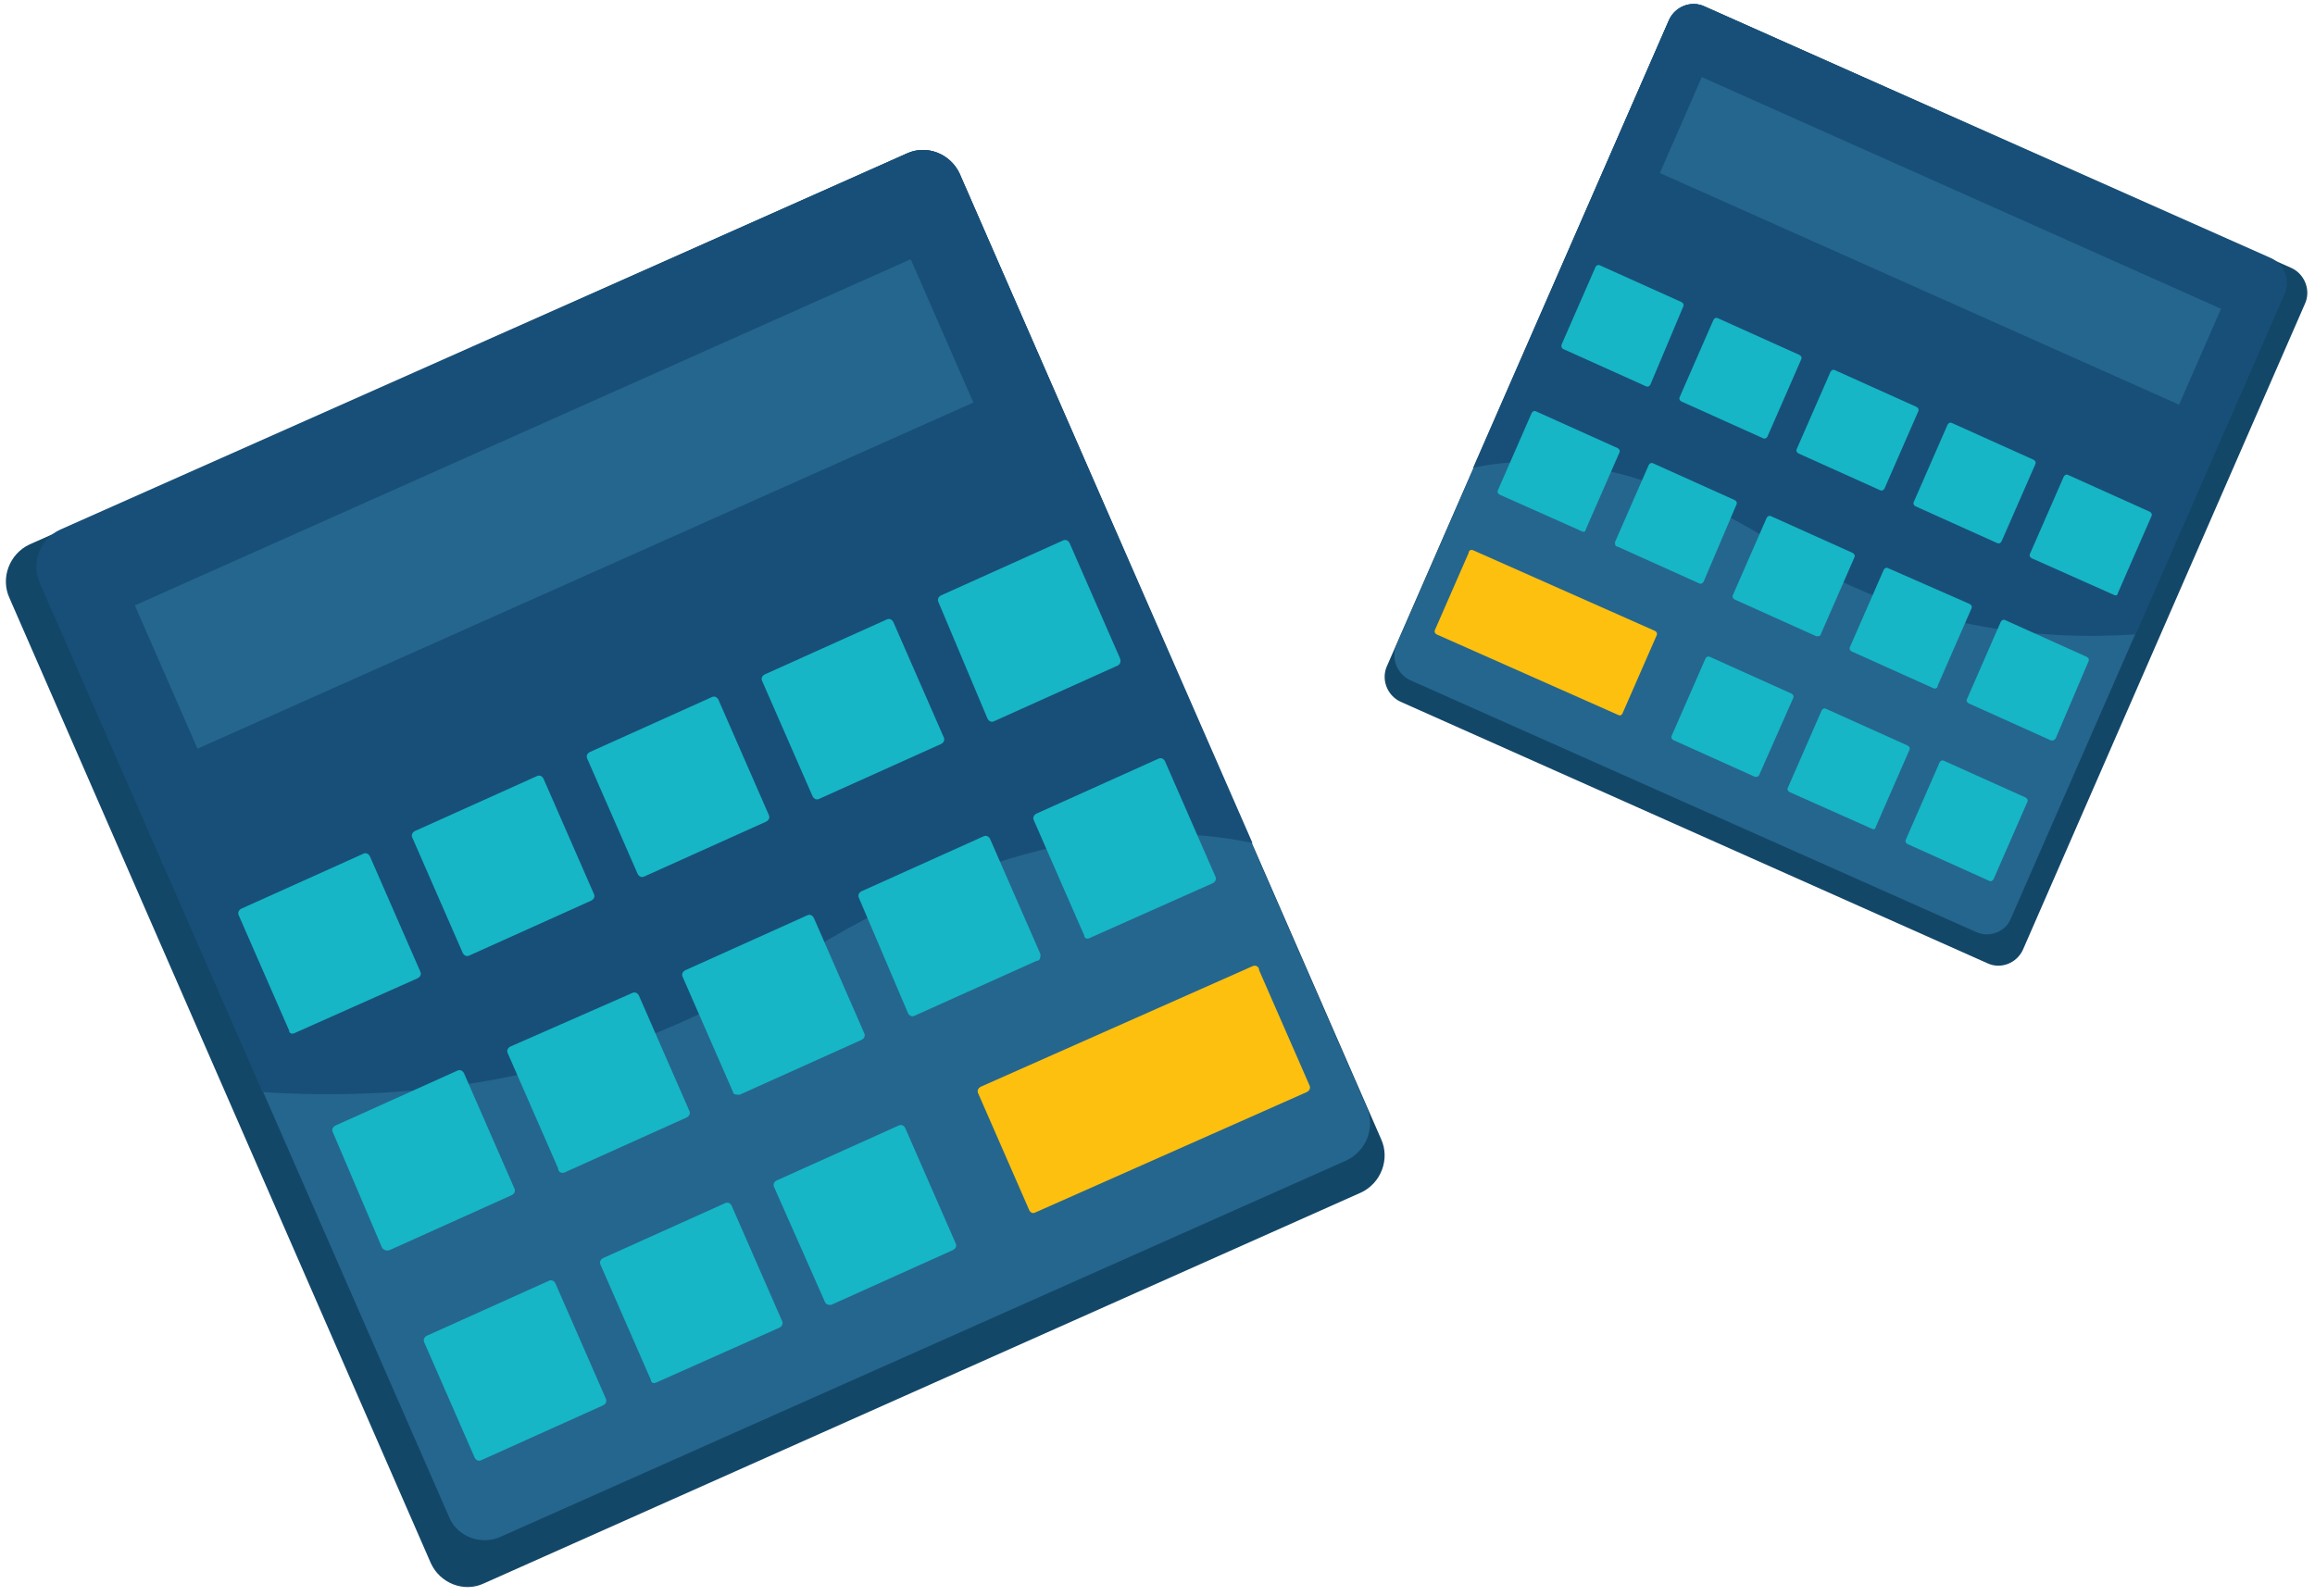
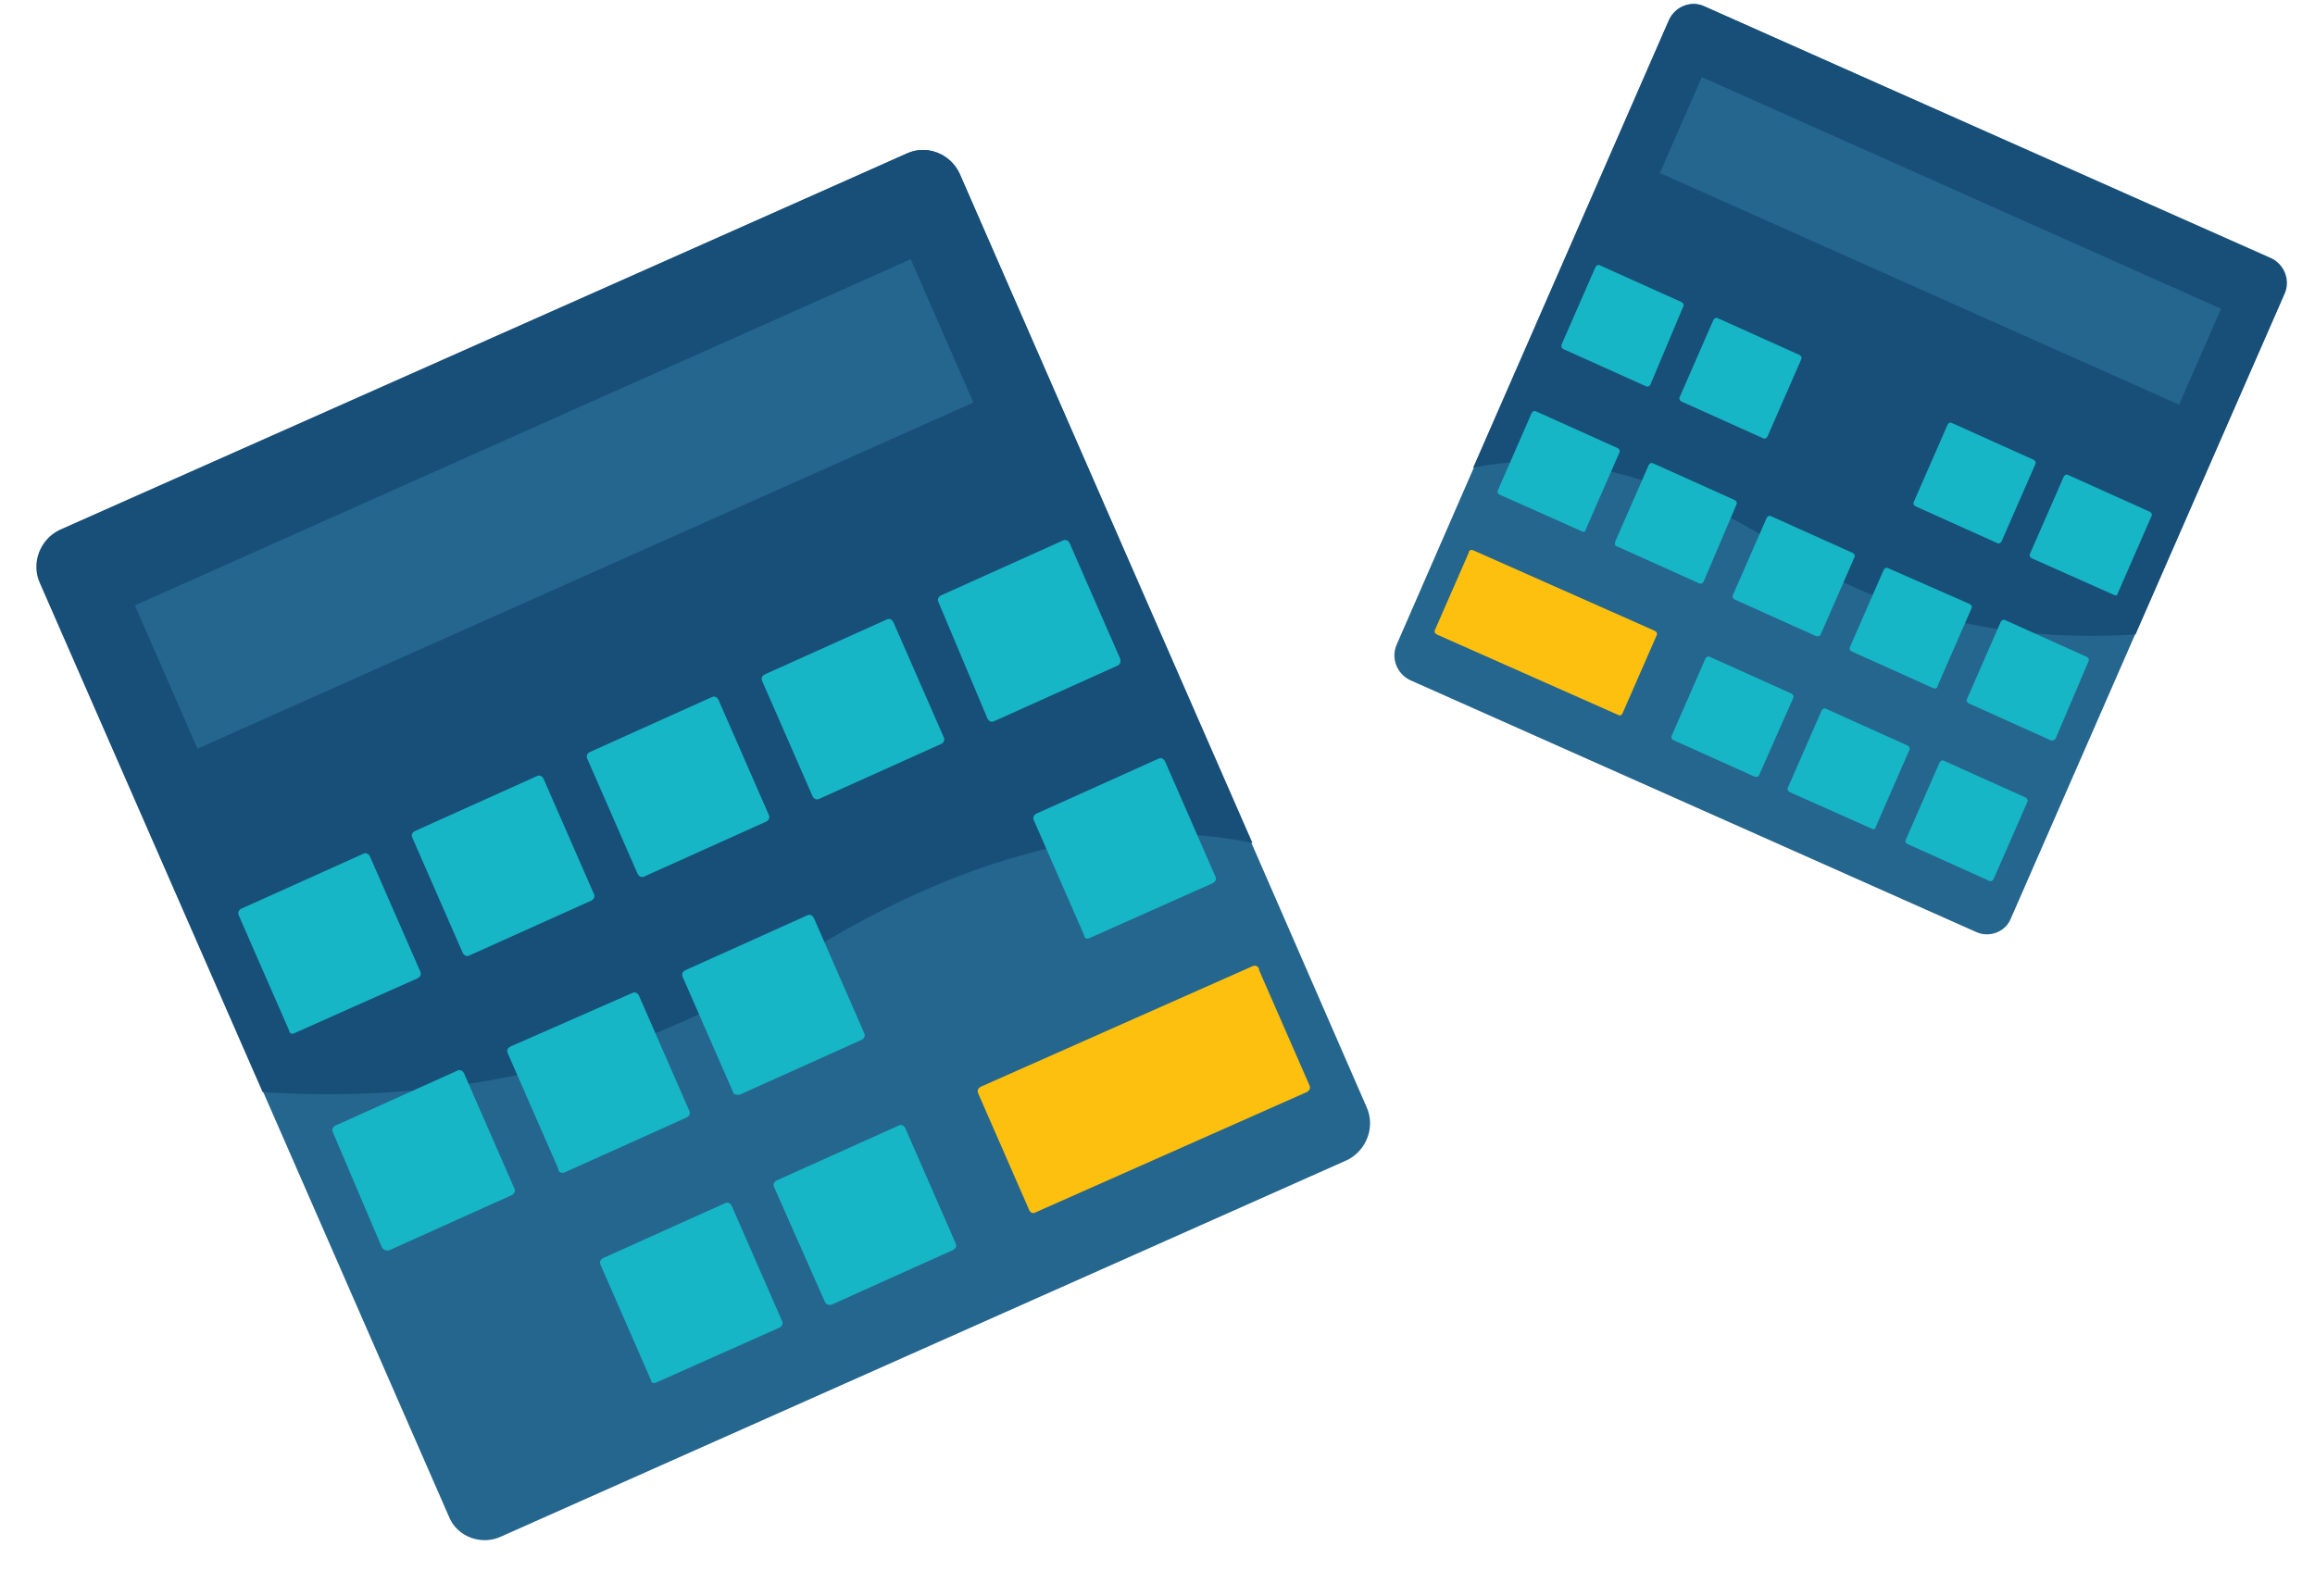
<svg xmlns="http://www.w3.org/2000/svg" width="190" height="131" viewBox="0 0 190 131" fill="none">
-   <path d="M39.715 129.989L111.715 97.897C113.346 97.127 114.107 95.149 113.346 93.5L78.76 14.259C77.999 12.61 76.041 11.841 74.41 12.61L2.41 44.703C0.779 45.472 0.017 47.45 0.779 49.099L35.365 128.34C36.126 129.989 38.084 130.758 39.715 129.989Z" fill="#134768" />
  <path d="M41.13 126.141L110.519 95.257C112.15 94.488 112.912 92.51 112.15 90.861L78.761 14.257C77.999 12.609 76.042 11.839 74.41 12.609L5.021 43.602C3.389 44.371 2.628 46.35 3.389 47.998L36.888 124.602C37.54 126.141 39.498 126.91 41.13 126.141Z" fill="#25668E" />
  <path d="M64.622 79.211C49.504 88.993 33.299 90.422 21.553 89.652L3.281 47.888C2.519 46.24 3.281 44.261 4.912 43.492L74.41 12.609C76.042 11.839 78 12.609 78.761 14.257L102.797 69.21C95.728 67.671 82.676 67.561 64.622 79.211Z" fill="#184F78" />
  <path d="M11.069 49.699L74.746 21.282L79.887 33.046L16.21 61.463L11.069 49.699Z" fill="#25668E" />
  <path d="M81.588 59.208L91.594 54.702C91.921 54.592 92.03 54.373 91.921 54.043L87.788 44.591C87.679 44.371 87.462 44.261 87.244 44.371L77.238 48.877C77.021 48.987 76.912 49.207 77.021 49.427L81.045 58.989C81.153 59.208 81.371 59.318 81.588 59.208Z" fill="#16B6C6" />
  <path d="M67.232 65.583L77.238 61.077C77.456 60.967 77.564 60.747 77.456 60.528L73.323 51.076C73.214 50.856 72.996 50.746 72.779 50.856L62.773 55.362C62.555 55.472 62.447 55.692 62.555 55.911L66.688 65.363C66.797 65.583 67.015 65.693 67.232 65.583Z" fill="#16B6C6" />
  <path d="M52.876 71.957L62.882 67.451C63.099 67.341 63.208 67.122 63.099 66.902L58.966 57.45C58.858 57.23 58.64 57.12 58.422 57.23L48.416 61.736C48.199 61.846 48.09 62.066 48.199 62.286L52.332 71.738C52.441 71.957 52.658 72.067 52.876 71.957Z" fill="#16B6C6" />
  <path d="M38.519 78.442L48.525 73.936C48.743 73.826 48.852 73.606 48.743 73.386L44.61 63.935C44.501 63.715 44.284 63.605 44.066 63.715L34.06 68.221C33.843 68.331 33.734 68.551 33.843 68.77L37.975 78.222C38.084 78.442 38.302 78.552 38.519 78.442Z" fill="#16B6C6" />
  <path d="M24.163 84.816L34.278 80.31C34.495 80.2 34.604 79.981 34.495 79.761L30.362 70.309C30.253 70.089 30.036 69.979 29.818 70.089L19.812 74.595C19.595 74.705 19.486 74.925 19.595 75.145L23.728 84.597C23.728 84.816 23.945 84.926 24.163 84.816Z" fill="#16B6C6" />
  <path d="M89.419 77.013L99.534 72.507C99.752 72.397 99.86 72.177 99.752 71.958L95.619 62.506C95.51 62.286 95.292 62.176 95.075 62.286L85.069 66.792C84.851 66.902 84.743 67.122 84.851 67.341L88.984 76.793C88.984 77.013 89.202 77.123 89.419 77.013Z" fill="#16B6C6" />
-   <path d="M75.063 83.388L85.069 78.882C85.395 78.882 85.395 78.552 85.395 78.332L81.262 68.88C81.153 68.66 80.936 68.551 80.719 68.66L70.713 73.167C70.495 73.277 70.386 73.496 70.495 73.716L74.519 83.168C74.628 83.388 74.845 83.498 75.063 83.388Z" fill="#16B6C6" />
  <path d="M60.706 89.872L70.713 85.366C70.93 85.256 71.039 85.036 70.93 84.817L66.797 75.365C66.688 75.145 66.471 75.035 66.253 75.145L56.247 79.651C56.03 79.761 55.921 79.981 56.03 80.201L60.163 89.652C60.163 89.872 60.489 89.872 60.706 89.872Z" fill="#16B6C6" />
  <path d="M46.35 96.246L56.356 91.74C56.574 91.63 56.682 91.411 56.574 91.191L52.441 81.739C52.332 81.519 52.114 81.409 51.897 81.519L41.891 85.915C41.673 86.025 41.565 86.245 41.673 86.465L45.806 95.917C45.806 96.246 46.133 96.356 46.35 96.246Z" fill="#16B6C6" />
  <path d="M31.994 102.621L42 98.115C42.217 98.005 42.326 97.785 42.217 97.566L38.084 88.114C37.975 87.894 37.758 87.784 37.54 87.894L27.534 92.4C27.317 92.51 27.208 92.73 27.317 92.95L31.341 102.401C31.45 102.621 31.776 102.731 31.994 102.621Z" fill="#16B6C6" />
  <path d="M68.211 107.127L78.217 102.621C78.434 102.511 78.543 102.292 78.434 102.072L74.302 92.62C74.193 92.4 73.975 92.29 73.758 92.4L63.752 96.906C63.534 97.016 63.425 97.236 63.534 97.456L67.667 106.798C67.776 107.127 67.993 107.127 68.211 107.127Z" fill="#16B6C6" />
  <path d="M84.96 99.543L107.256 89.652C107.474 89.542 107.583 89.322 107.474 89.103L103.341 79.651C103.341 79.321 103.015 79.211 102.797 79.321L80.501 89.213C80.284 89.322 80.175 89.542 80.284 89.762L84.416 99.214C84.525 99.543 84.743 99.653 84.96 99.543Z" fill="#FDC00F" />
  <path d="M53.855 113.502L63.969 108.995C64.187 108.886 64.296 108.666 64.187 108.446L60.054 98.994C59.945 98.774 59.728 98.664 59.51 98.774L49.504 103.28C49.287 103.39 49.178 103.61 49.287 103.83L53.419 113.282C53.419 113.502 53.637 113.611 53.855 113.502Z" fill="#16B6C6" />
-   <path d="M39.498 119.876L49.504 115.37C49.722 115.26 49.83 115.04 49.722 114.821L45.589 105.369C45.48 105.149 45.262 105.039 45.045 105.149L35.039 109.655C34.821 109.765 34.713 109.985 34.821 110.205L38.954 119.656C39.063 119.876 39.281 119.986 39.498 119.876Z" fill="#16B6C6" />
-   <path d="M163.115 79.079L114.933 57.603C113.841 57.088 113.332 55.764 113.841 54.661L136.986 1.633C137.496 0.53 138.806 0.015 139.897 0.53L188.08 22.006C189.171 22.521 189.681 23.845 189.171 24.948L166.026 77.976C165.517 79.079 164.207 79.594 163.115 79.079Z" fill="#134768" />
  <path d="M162.168 76.503L115.733 55.836C114.641 55.321 114.132 53.997 114.641 52.894L136.986 1.631C137.495 0.528 138.805 0.013 139.897 0.528L186.332 21.268C187.424 21.783 187.934 23.107 187.424 24.21L165.007 75.474C164.57 76.503 163.26 77.018 162.168 76.503Z" fill="#25668E" />
  <path d="M146.447 45.098C156.564 51.644 167.409 52.6 175.269 52.085L187.497 24.137C188.006 23.034 187.497 21.71 186.405 21.195L139.897 0.528C138.805 0.013 137.495 0.528 136.986 1.631L120.901 38.405C125.632 37.376 134.365 37.302 146.447 45.098Z" fill="#184F78" />
  <path d="M182.285 25.349L139.673 6.332L136.232 14.204L178.844 33.221L182.285 25.349Z" fill="#25668E" />
  <path d="M135.093 31.712L128.397 28.697C128.179 28.623 128.106 28.476 128.179 28.256L130.945 21.93C131.018 21.783 131.163 21.71 131.309 21.783L138.005 24.799C138.15 24.872 138.223 25.019 138.15 25.166L135.457 31.565C135.385 31.712 135.239 31.786 135.093 31.712Z" fill="#16B6C6" />
  <path d="M144.701 35.978L138.005 32.963C137.859 32.889 137.786 32.742 137.859 32.595L140.625 26.27C140.698 26.123 140.843 26.049 140.989 26.123L147.685 29.138C147.83 29.212 147.903 29.359 147.83 29.506L145.065 35.831C144.992 35.978 144.846 36.052 144.701 35.978Z" fill="#16B6C6" />
-   <path d="M154.308 40.244L147.612 37.228C147.466 37.155 147.394 37.008 147.466 36.861L150.232 30.535C150.305 30.388 150.451 30.315 150.596 30.388L157.292 33.404C157.438 33.477 157.51 33.624 157.438 33.772L154.672 40.097C154.599 40.244 154.454 40.317 154.308 40.244Z" fill="#16B6C6" />
  <path d="M163.915 44.583L157.219 41.568C157.074 41.494 157.001 41.347 157.074 41.2L159.839 34.875C159.912 34.728 160.058 34.654 160.203 34.728L166.899 37.743C167.045 37.817 167.118 37.964 167.045 38.111L164.279 44.436C164.206 44.583 164.061 44.657 163.915 44.583Z" fill="#16B6C6" />
  <path d="M173.523 48.849L166.754 45.833C166.608 45.76 166.535 45.613 166.608 45.466L169.374 39.141C169.447 38.993 169.592 38.92 169.738 38.993L176.434 42.009C176.579 42.083 176.652 42.23 176.579 42.377L173.814 48.702C173.814 48.849 173.668 48.922 173.523 48.849Z" fill="#16B6C6" />
  <path d="M129.853 43.627L123.084 40.612C122.939 40.538 122.866 40.391 122.939 40.244L125.704 33.919C125.777 33.772 125.923 33.698 126.068 33.772L132.764 36.787C132.91 36.861 132.983 37.008 132.91 37.155L130.144 43.48C130.144 43.627 129.999 43.701 129.853 43.627Z" fill="#16B6C6" />
  <path d="M139.46 47.893L132.764 44.877C132.546 44.877 132.546 44.657 132.546 44.51L135.312 38.185C135.384 38.038 135.53 37.964 135.676 38.038L142.372 41.053C142.517 41.127 142.59 41.274 142.517 41.421L139.824 47.746C139.751 47.893 139.606 47.967 139.46 47.893Z" fill="#16B6C6" />
  <path d="M149.068 52.233L142.372 49.217C142.226 49.143 142.153 48.996 142.226 48.849L144.992 42.524C145.065 42.377 145.21 42.303 145.356 42.377L152.052 45.392C152.197 45.466 152.27 45.613 152.197 45.76L149.432 52.085C149.432 52.233 149.213 52.233 149.068 52.233Z" fill="#16B6C6" />
  <path d="M158.675 56.498L151.979 53.483C151.833 53.409 151.761 53.262 151.833 53.115L154.599 46.79C154.672 46.643 154.817 46.569 154.963 46.643L161.659 49.585C161.805 49.658 161.877 49.805 161.805 49.952L159.039 56.277C159.039 56.498 158.82 56.572 158.675 56.498Z" fill="#16B6C6" />
  <path d="M168.282 60.764L161.586 57.748C161.441 57.675 161.368 57.528 161.441 57.381L164.206 51.056C164.279 50.908 164.425 50.835 164.57 50.908L171.266 53.924C171.412 53.998 171.485 54.145 171.412 54.292L168.719 60.617C168.646 60.764 168.428 60.837 168.282 60.764Z" fill="#16B6C6" />
  <path d="M144.046 63.779L137.35 60.764C137.204 60.69 137.131 60.543 137.204 60.396L139.97 54.071C140.043 53.924 140.188 53.85 140.334 53.924L147.03 56.94C147.175 57.013 147.248 57.16 147.175 57.307L144.41 63.559C144.337 63.779 144.191 63.779 144.046 63.779Z" fill="#16B6C6" />
  <path d="M132.837 58.704L117.917 52.085C117.771 52.011 117.698 51.864 117.771 51.717L120.537 45.392C120.537 45.172 120.755 45.098 120.901 45.172L135.821 51.791C135.967 51.864 136.039 52.011 135.967 52.159L133.201 58.484C133.128 58.704 132.983 58.778 132.837 58.704Z" fill="#FDC00F" />
  <path d="M153.653 68.045L146.884 65.03C146.739 64.956 146.666 64.809 146.739 64.662L149.504 58.337C149.577 58.19 149.723 58.116 149.868 58.19L156.564 61.205C156.71 61.279 156.783 61.426 156.71 61.573L153.944 67.898C153.944 68.045 153.798 68.119 153.653 68.045Z" fill="#16B6C6" />
  <path d="M163.26 72.311L156.564 69.296C156.419 69.222 156.346 69.075 156.419 68.928L159.184 62.603C159.257 62.456 159.403 62.382 159.548 62.456L166.244 65.471C166.39 65.545 166.463 65.692 166.39 65.839L163.624 72.164C163.551 72.311 163.406 72.385 163.26 72.311Z" fill="#16B6C6" />
</svg>